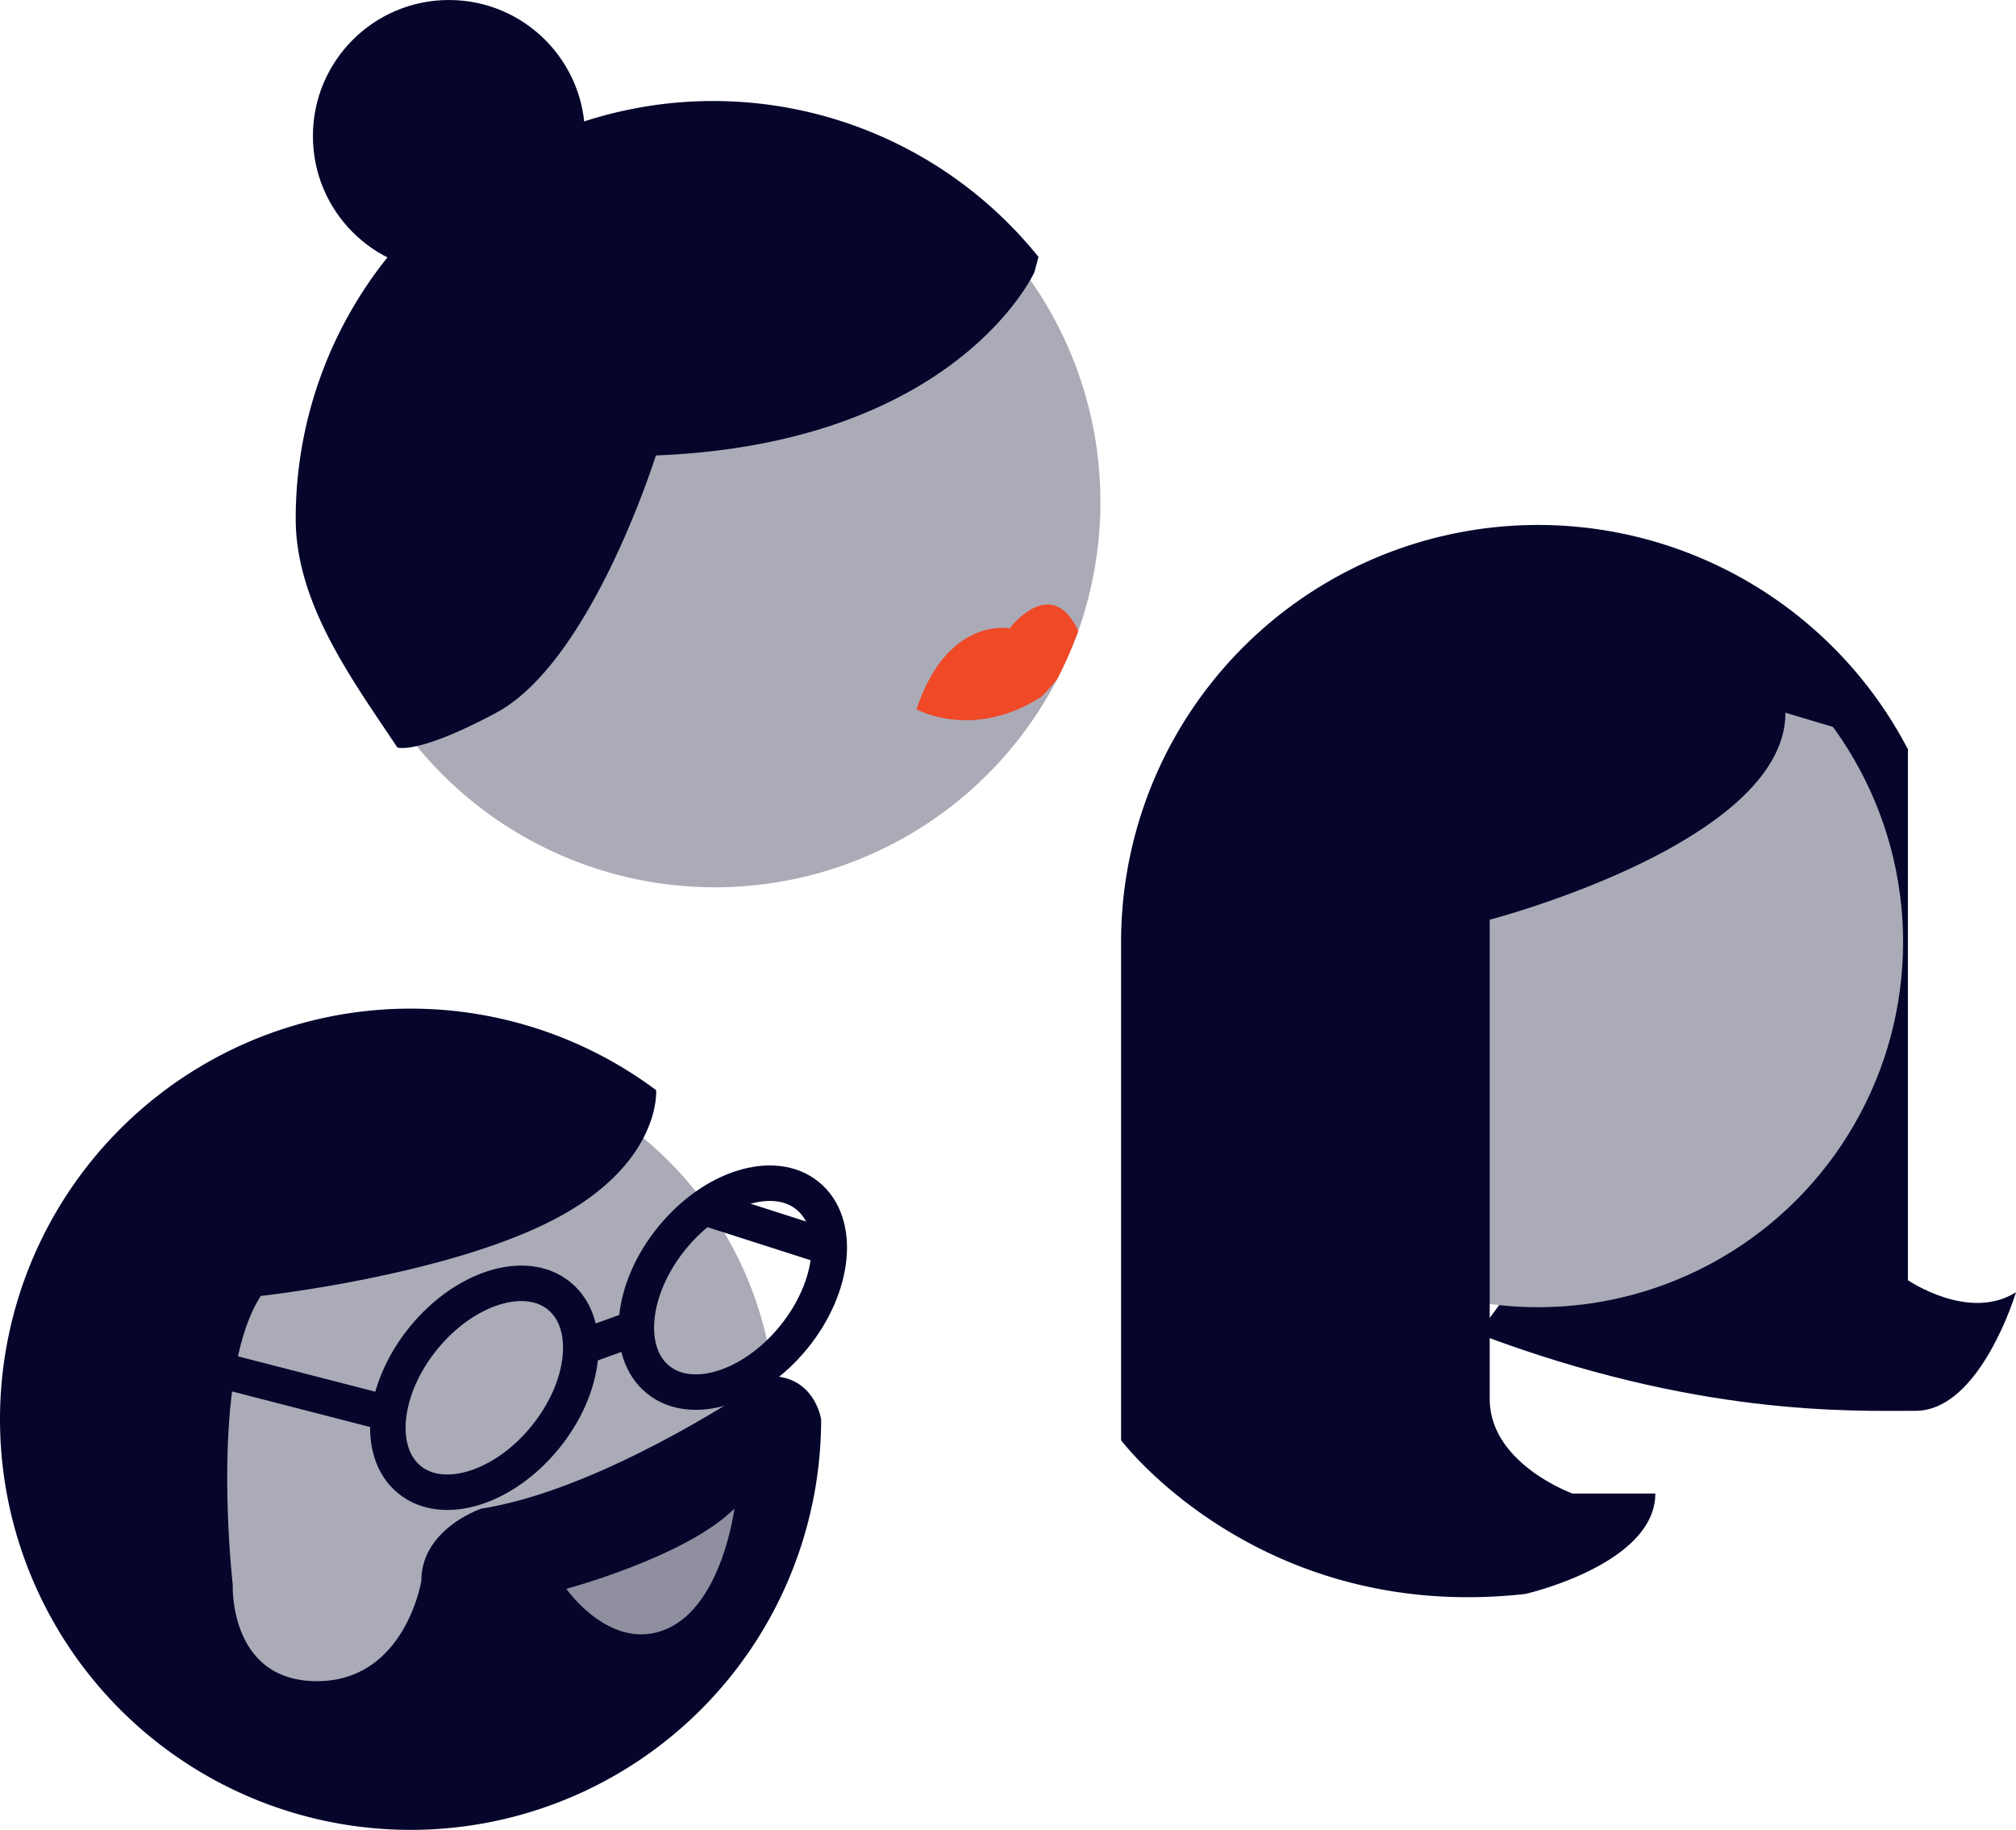
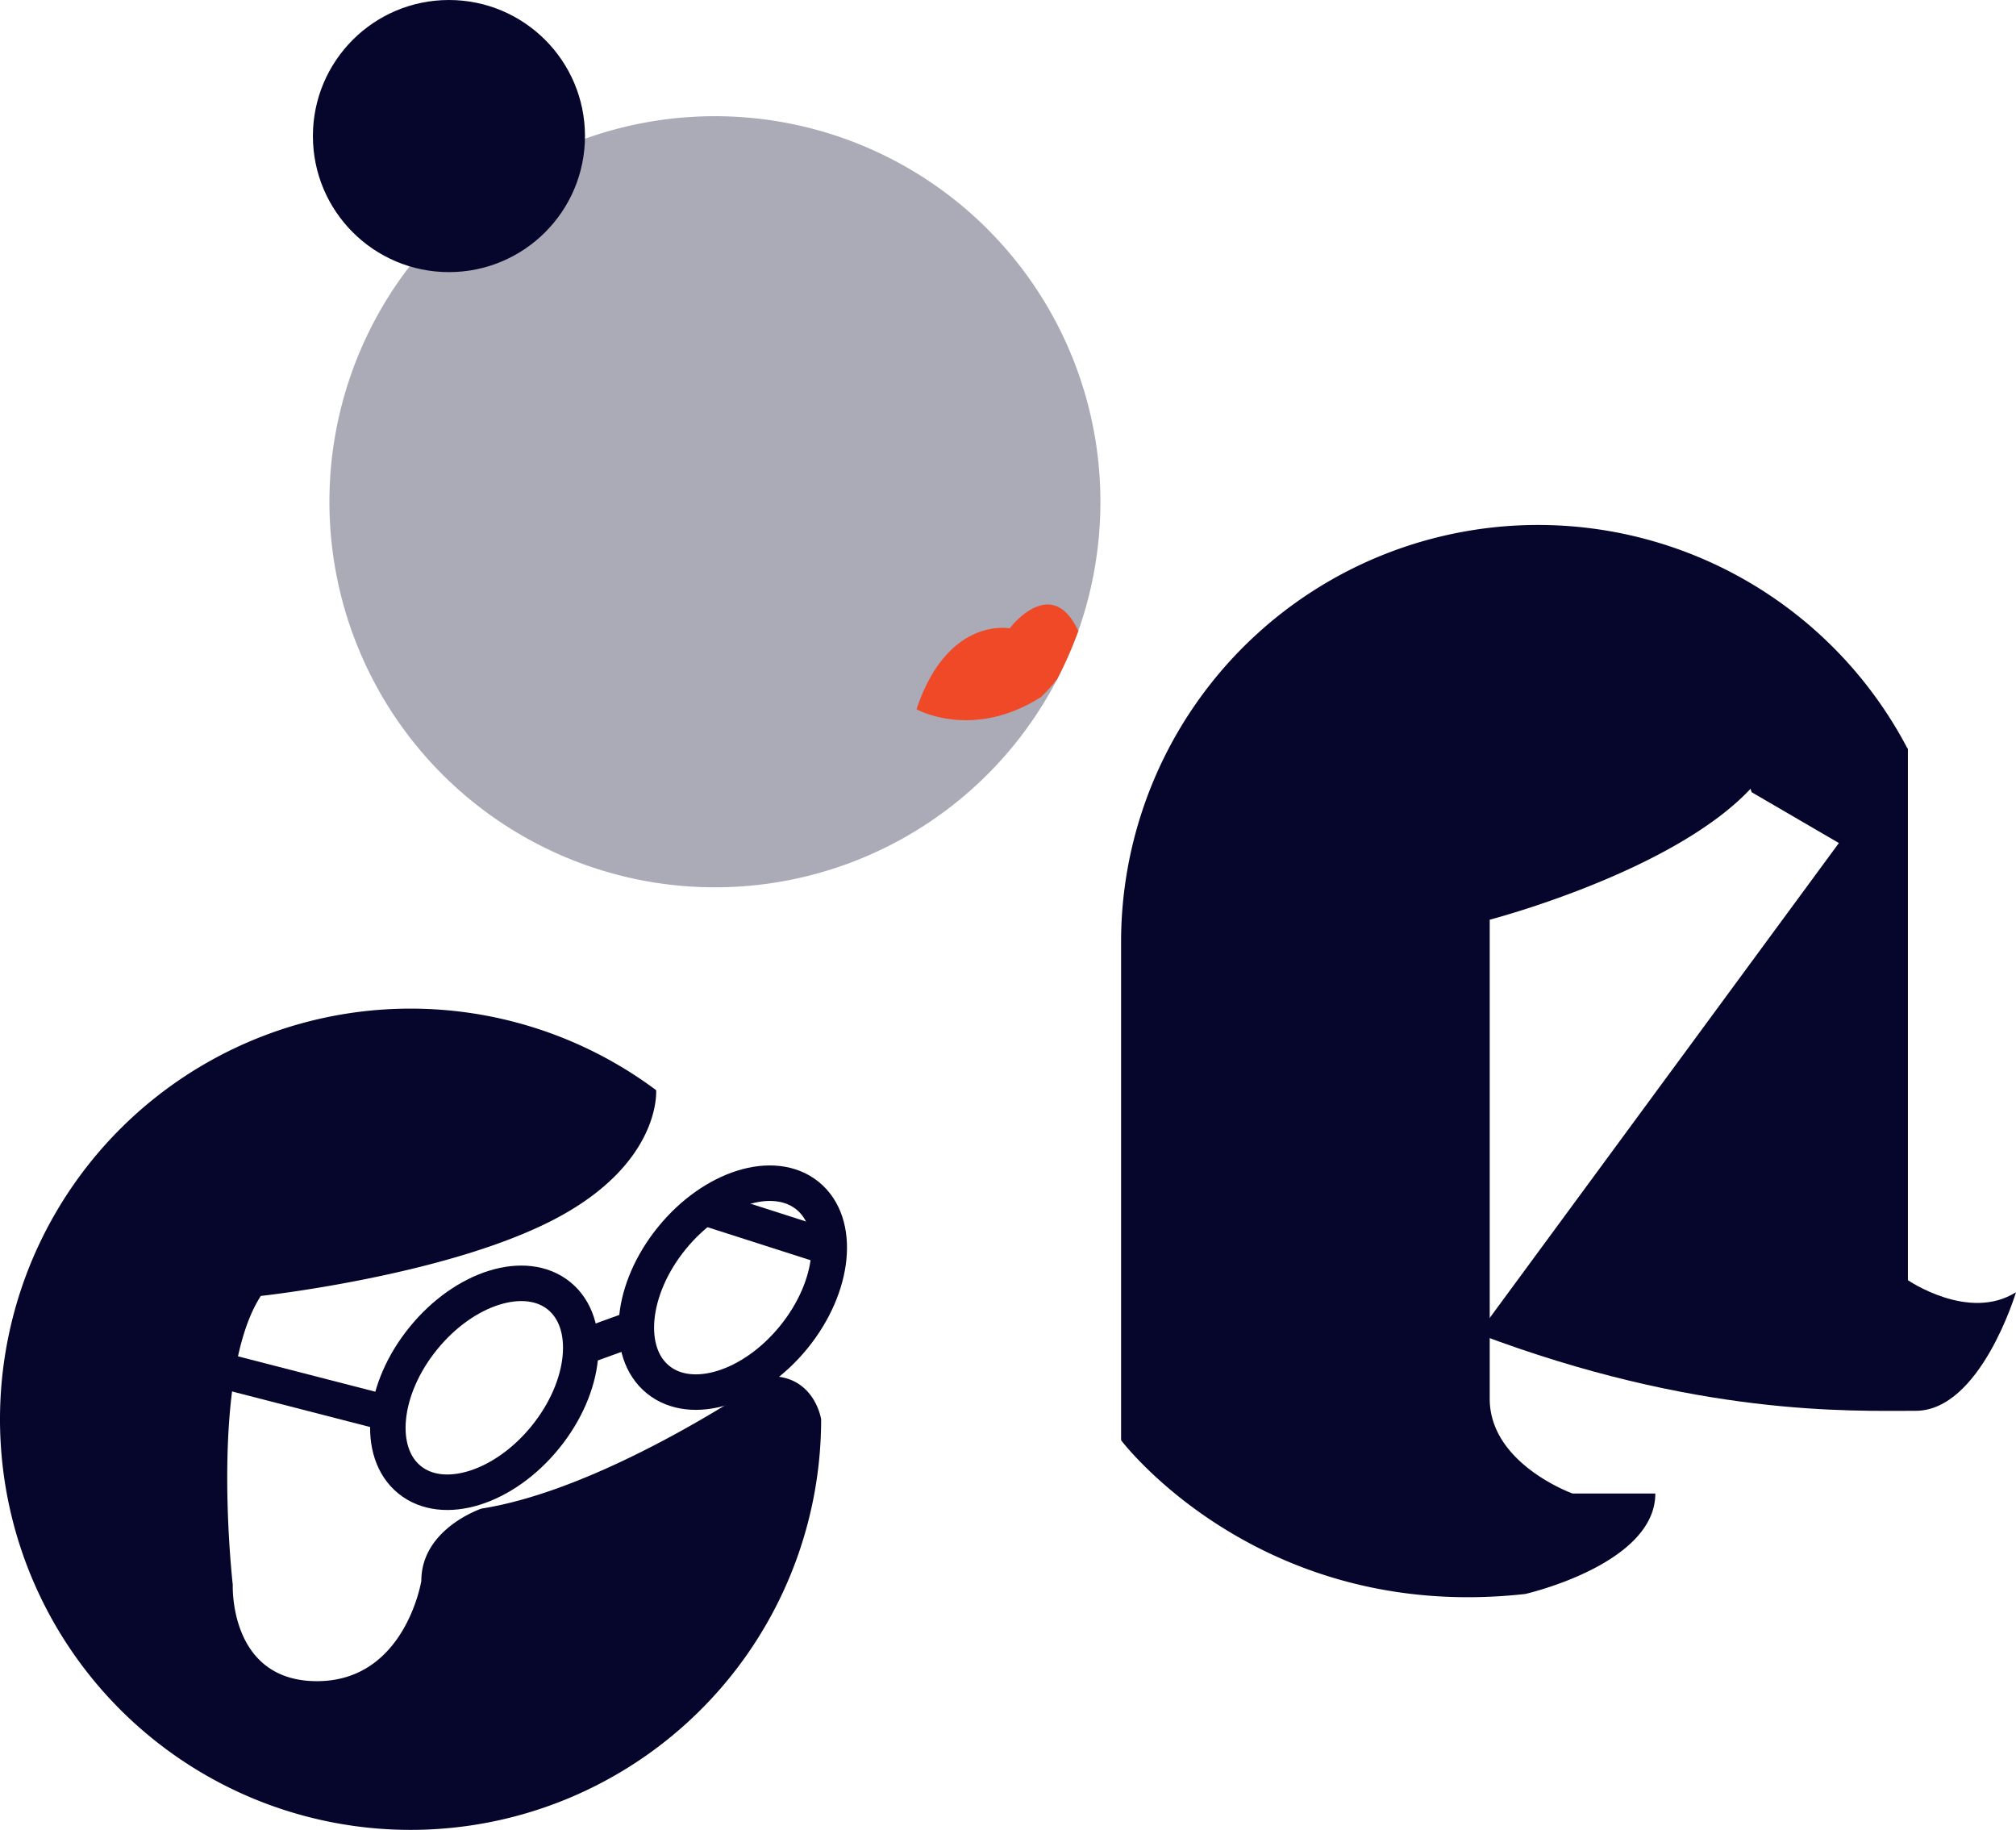
<svg xmlns="http://www.w3.org/2000/svg" viewBox="0 0 238 216">
  <defs>
    <style>.cls-1{fill:#ababb8;}.cls-2{fill:#06062c;}.cls-3{fill:#8f8fa0;}.cls-4{fill:none;stroke:#06062c;stroke-miterlimit:10;stroke-width:4.19px;}.cls-5{fill:#ef4928;}</style>
  </defs>
  <title>Asset 3</title>
  <g id="Layer_2" data-name="Layer 2">
    <g id="Layer_1-2" data-name="Layer 1">
-       <circle class="cls-1" cx="48.47" cy="167.53" r="43.1" />
      <path class="cls-2" d="M77.46,128.68a48.47,48.47,0,1,0,19.48,38.85s-.76-5.09-6-5.09c0,0-19,13.26-34.1,15.63,0,0-7.1,2.37-7.1,8.53,0,0-1.9,11.84-12.32,11.84s-9.94-11.37-9.94-11.37-2.84-24.63,3.31-34.1c0,0,21.79-2.37,34.57-9S77.46,128.68,77.46,128.68Z" />
-       <path class="cls-3" d="M86.7,178.07s-1.42,11.37-8,14.21-11.84-4.74-11.84-4.74S81,183.76,86.7,178.07" />
+       <path class="cls-3" d="M86.7,178.07S81,183.76,86.7,178.07" />
      <ellipse class="cls-4" cx="57.18" cy="163.81" rx="13.99" ry="9.27" transform="translate(-105.97 104.76) rotate(-50.86)" />
      <ellipse class="cls-4" cx="86.51" cy="151.99" rx="13.99" ry="9.27" transform="translate(-85.98 123.15) rotate(-50.86)" />
      <line class="cls-4" x1="68.57" y1="159.08" x2="75.12" y2="156.71" />
      <line class="cls-4" x1="45.52" y1="166.75" x2="22.3" y2="160.77" />
      <line class="cls-4" x1="97.89" y1="147.26" x2="83.07" y2="142.51" />
      <path class="cls-1" d="M129.91,59.23a45.82,45.82,0,0,1-2.61,15.25,49.44,49.44,0,0,1-2.48,5.66,45.51,45.51,0,1,1,5.09-20.91Z" />
-       <path class="cls-2" d="M122.12,32.12S113,52.36,77.43,53.76c0,0-7.61,24.36-18.85,30.37-9.32,5-11.67,4.1-11.67,4.1-5.19-7.81-12-16.91-12-27A49.28,49.28,0,0,1,122.6,30.33" />
      <circle class="cls-2" cx="53" cy="16.06" r="16.06" />
      <path class="cls-5" d="M127.3,74.48a49.44,49.44,0,0,1-2.48,5.66,22,22,0,0,1-1.9,2.12c-8.09,5.18-14.72,1.46-14.72,1.46,3.67-11,11-9.55,11-9.55S124.12,67.63,127.3,74.48Z" />
      <path class="cls-2" d="M238,152.53s-4.19,14-11.86,14-25.84.67-51.65-9.09l42.6-57.93-10.3-6-4-12.27,12.06-1.55,10.39,8.71v62.71S232.43,156.05,238,152.53Z" />
-       <circle class="cls-1" cx="181.57" cy="111.2" r="43.1" />
      <path class="cls-2" d="M225.23,88.43a49.23,49.23,0,0,0-92.88,22.77V170s16.3,21.64,47.71,18.15c0,0,15.36-3.49,15.36-11.86h-9.77s-9.78-3.5-9.78-11.18V108.56s34.91-9.07,34.91-24.43Z" />
    </g>
  </g>
</svg>